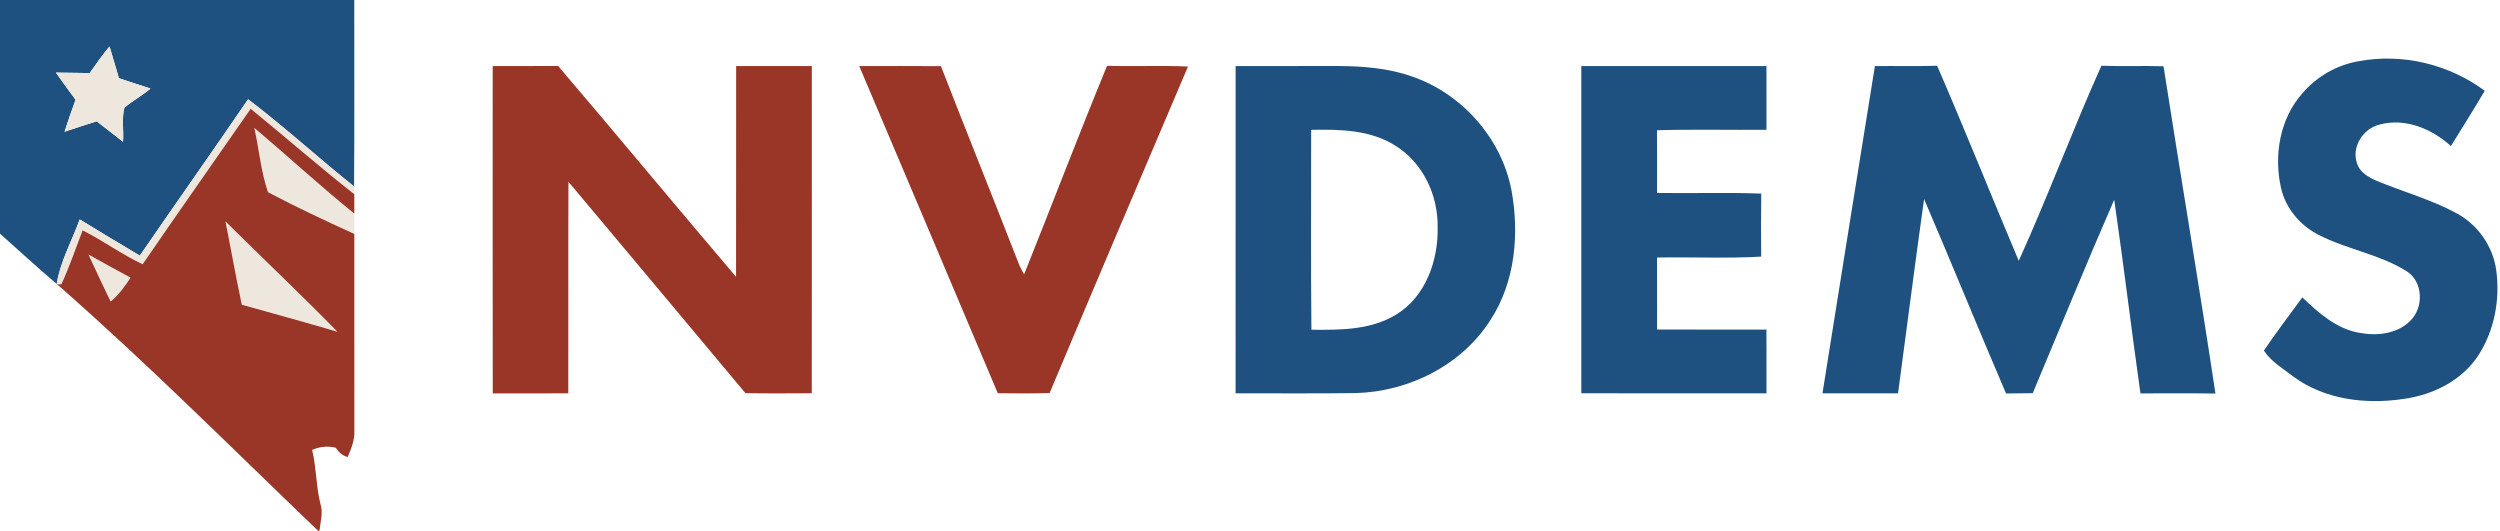
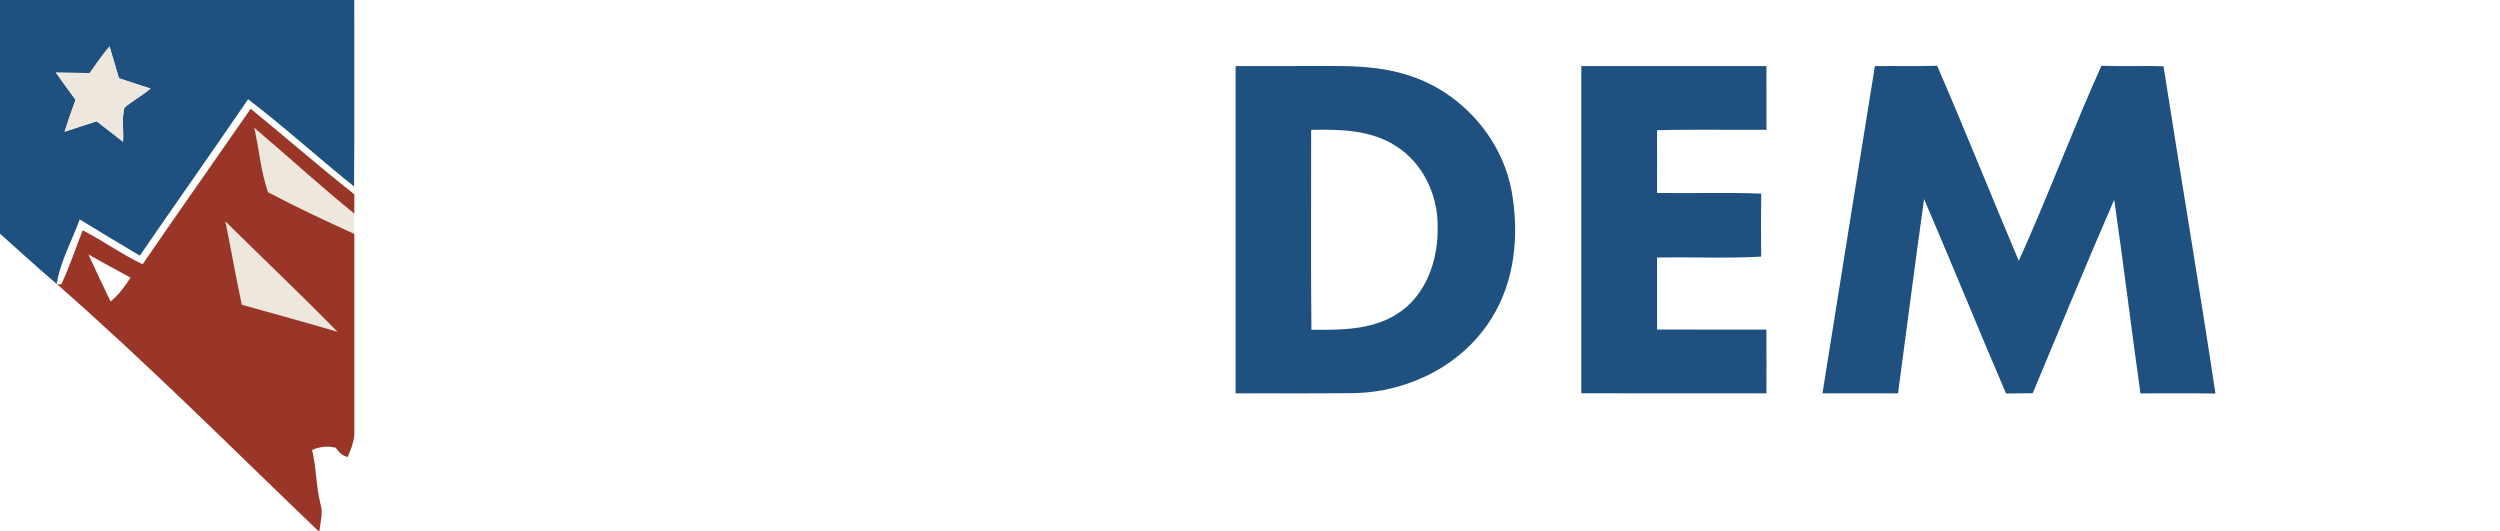
<svg xmlns="http://www.w3.org/2000/svg" width="749pt" height="159pt" viewBox="0 0 749 159">
  <g id="#1e5180ff">
    <path fill="#1e5180" opacity="1" d="M0 0H106.14C106.1 18.62 106.24 37.25 106.08 55.87 95.37 47.32 85.24 38.03 74.33 29.74 63.62 45.43 52.65 60.93 41.89 76.59 35.85 73.03 29.87 69.38 23.88 65.74 21.56 72.15 18.05 78.33 16.99 85.07 11.23 80.16 5.64 75.06.0 70.01V0M26.87 21.89C23.5 21.84 20.12 21.77 16.75 21.75c1.92 2.74 3.89 5.44 5.88 8.14-1.13 3.18-2.27 6.36-3.3 9.58 3.21-1.06 6.41-2.13 9.64-3.13C31.59 38.4 34.24 40.41 36.86 42.47 37.11 39.08 36.42 35.53 37.27 32.25c2.48-2.08 5.36-3.62 7.83-5.72-3.16-1.03-6.32-2.03-9.46-3.09C34.69 20.27 33.76 17.09 32.82 13.91c-2.16 2.53-4.02 5.28-5.95 7.98z" />
-     <path fill="#1e5180" opacity="1" d="M689.85 27.9C694.16 22.84 700.26 19.39 706.82 18.31 719.9 15.91 733.77 19.28 744.43 27.2 741.15 32.78 737.68 38.25 734.29 43.76 728.64 38.63 720.69 35.26 713.03 37.29 708.07 38.4 704.39 44.01 706.18 48.96 706.95 51.63 709.57 53.07 711.94 54.13 719.93 57.47 728.39 59.76 736.03 63.91 742.36 67.34 746.9 73.79 747.87 80.94 749.07 89.68 747.34 98.97 742.54 106.43 737.62 114.01 728.87 118.34 720.09 119.52 708.82 121.22 696.54 119.76 687.16 112.87 684.06 110.47 680.37 108.32 678.26 105.03 681.93 99.61 685.91 94.39 689.78 89.1 694.64 93.74 700.02 98.57 706.9 99.71 712.1 100.72 718.26 100.05 722.14 96.09 726.24 92.11 726 84.26 720.91 81.19 712.8 76.13 703.08 74.71 694.64 70.36 689.15 67.56 684.78 62.45 683.41 56.37 681.17 46.61 683.03 35.5 689.85 27.9z" />
    <path fill="#1e5180" opacity="1" d="M370.19 19.79C380.47 19.78 390.76 19.8 401.04 19.78 408.43 19.82 415.94 20.42 422.96 22.89c14.98 5.1 26.87 18.48 29.87 34.06C455.22 69.98 453.99 84.28 446.69 95.64 438.08 109.38 422.06 117.39 406.04 117.77 394.09 117.94 382.13 117.81 370.18 117.84 370.19 85.16 370.17 52.48 370.19 19.79M392.82 38.9C392.86 58.86 392.69 78.83 392.9 98.79 401.5 98.87 410.68 98.91 418.26 94.26 427.15 88.89 430.96 77.95 430.72 67.98 430.84 58.5 426.35 48.84 418.2 43.74 410.72 38.88 401.43 38.73 392.82 38.9z" />
    <path fill="#1e5180" opacity="1" d="M473.76 19.8C492.25 19.77 510.74 19.79 529.23 19.79 529.25 26.16 529.24 32.52 529.24 38.88 518.3 38.98 507.36 38.71 496.44 39.02 496.48 45.28 496.46 51.55 496.45 57.81 506.85 57.97 517.27 57.61 527.67 58 527.57 64.29 527.6 70.59 527.65 76.88 517.26 77.48 506.84 76.96 496.45 77.16 496.47 84.35 496.46 91.54 496.46 98.72 507.38 98.77 518.3 98.73 529.22 98.75 529.26 105.11 529.24 111.48 529.23 117.84 510.74 117.84 492.25 117.88 473.76 117.82 473.76 85.15 473.75 52.47 473.76 19.8z" />
    <path fill="#1e5180" opacity="1" d="M546.01 117.85C551.2 85.16 556.47 52.48 561.72 19.8 567.93 19.73 574.14 19.89 580.36 19.7 588.77 39.07 596.59 58.69 604.82 78.14 613.55 58.89 620.91 38.99 629.58 19.7 635.78 19.92 641.99 19.67 648.19 19.85 653.29 52.55 658.82 85.19 663.75 117.91 656.26 117.78 648.77 117.87 641.28 117.86 638.54 98.53 636.22 79.15 633.42 59.83c-8.38 19.22-16.3 38.64-24.41 57.97C606.34 117.84 603.67 117.85 601.01 117.89 592.7 98.53 584.77 79.01 576.46 59.64 573.72 79.03 571.27 98.45 568.65 117.84 561.1 117.85 553.56 117.85 546.01 117.85z" />
  </g>
  <g id="#eee7ddff">
    <path fill="#eee7dd" opacity="1" d="M26.87 21.89c1.93-2.7 3.79-5.45 5.95-7.98C33.76 17.09 34.69 20.27 35.64 23.44c3.14 1.06 6.3 2.06 9.46 3.09-2.47 2.1-5.35 3.64-7.83 5.72C36.42 35.53 37.11 39.08 36.86 42.47c-2.62-2.06-5.27-4.07-7.89-6.13C25.74 37.34 22.54 38.41 19.33 39.47c1.03-3.22 2.17-6.4 3.3-9.58-1.99-2.7-3.96-5.4-5.88-8.14C20.12 21.77 23.5 21.84 26.87 21.89z" />
-     <path fill="#eee7dd" opacity="1" d="M74.33 29.74c10.91 8.29 21.04 17.58 31.75 26.13C106.1 56.45 106.13 57.62 106.15 58.2 95.6 49.91 85.51 41.06 75.1 32.59 64.33 48.13 53.42 63.58 42.73 79.17c-6.23-2.94-11.82-7.05-17.97-10.16-2.09 5.38-3.93 10.89-6.36 16.13L17.59 85.21 16.99 85.07c1.06-6.74 4.57-12.92 6.89-19.33C29.87 69.38 35.85 73.03 41.89 76.59 52.65 60.93 63.62 45.43 74.33 29.74z" />
    <path fill="#eee7dd" opacity="1" d="M76.18 38.29c10.05 8.51 19.74 17.44 29.98 25.72-.02 2.03.0 4.05.0 6.08C97.44 66.12 88.74 62.05 80.29 57.58 78.16 51.4 77.63 44.69 76.18 38.29z" />
    <path fill="#eee7dd" opacity="1" d="M67.54 66.33C78.69 77.4 90.13 88.17 101.11 99.41 91.59 96.59 82.02 93.96 72.45 91.3 70.67 83.01 69.21 74.65 67.54 66.33z" />
-     <path fill="#eee7dd" opacity="1" d="M26.5 76.24C30.69 78.57 34.87 80.94 39.12 83.18 37.42 85.79 35.56 88.35 33.14 90.34 30.89 85.66 28.64 80.97 26.5 76.24z" />
  </g>
  <g id="#993627ff">
-     <path fill="#993627" opacity="1" d="M147.61 19.79C154.15 19.77 160.68 19.83 167.21 19.76c17.88 20.97 35.46 42.19 53.31 63.18C220.57 61.89 220.52 40.84 220.55 19.79 228.1 19.79 235.66 19.78 243.22 19.8 243.22 52.47 243.25 85.15 243.21 117.82 236.58 117.85 229.96 117.91 223.33 117.79c-17.63-21.14-35.34-42.22-53.02-63.33C170.22 75.59 170.31 96.72 170.26 117.85 162.72 117.86 155.18 117.84 147.63 117.86 147.58 85.17 147.61 52.48 147.61 19.79z" />
-     <path fill="#993627" opacity="1" d="M257.43 19.8C265.58 19.79 273.74 19.76 281.9 19.82 289.57 39.56 297.51 59.2 305.19 78.93 305.64 80.07 306.22 81.14 306.82 82.21 315.16 61.4 323.14 40.44 331.68 19.71 339.76 19.97 347.84 19.57 355.92 19.93c-13.88 32.59-27.75 65.18-41.46 97.83C309.29 117.93 304.11 117.85 298.94 117.81c-13.78-32.7-27.68-65.34-41.51-98.01z" />
    <path fill="#993627" opacity="1" d="M75.1 32.59c10.41 8.47 20.5 17.32 31.05 25.61C106.18 60.14 106.17 62.07 106.16 64.01 95.92 55.73 86.23 46.8 76.18 38.29 77.63 44.69 78.16 51.4 80.29 57.58 88.74 62.05 97.44 66.12 106.16 70.09 106.19 89.73 106.13 109.37 106.17 129.02 106.31 131.8 105.22 134.41 104.17 136.92 102.58 136.55 101.46 135.45 100.58 134.14 98.18 133.56 95.76 133.79 93.51 134.8 94.81 140.15 94.68 145.71 96.02 151.05 96.87 153.67 95.97 156.36 95.72 159H95.28C69.37 134.18 44 108.72 16.99 85.07L17.59 85.21 18.4 85.14c2.43-5.24 4.27-10.75 6.36-16.13 6.15 3.11 11.74 7.22 17.97 10.16C53.42 63.58 64.33 48.13 75.1 32.59M67.54 66.33C69.21 74.65 70.67 83.01 72.45 91.3 82.02 93.96 91.59 96.59 101.11 99.41 90.13 88.17 78.69 77.4 67.54 66.33M26.5 76.24c2.14 4.73 4.39 9.42 6.64 14.1C35.56 88.35 37.42 85.79 39.12 83.18 34.87 80.94 30.69 78.57 26.5 76.24z" />
  </g>
</svg>